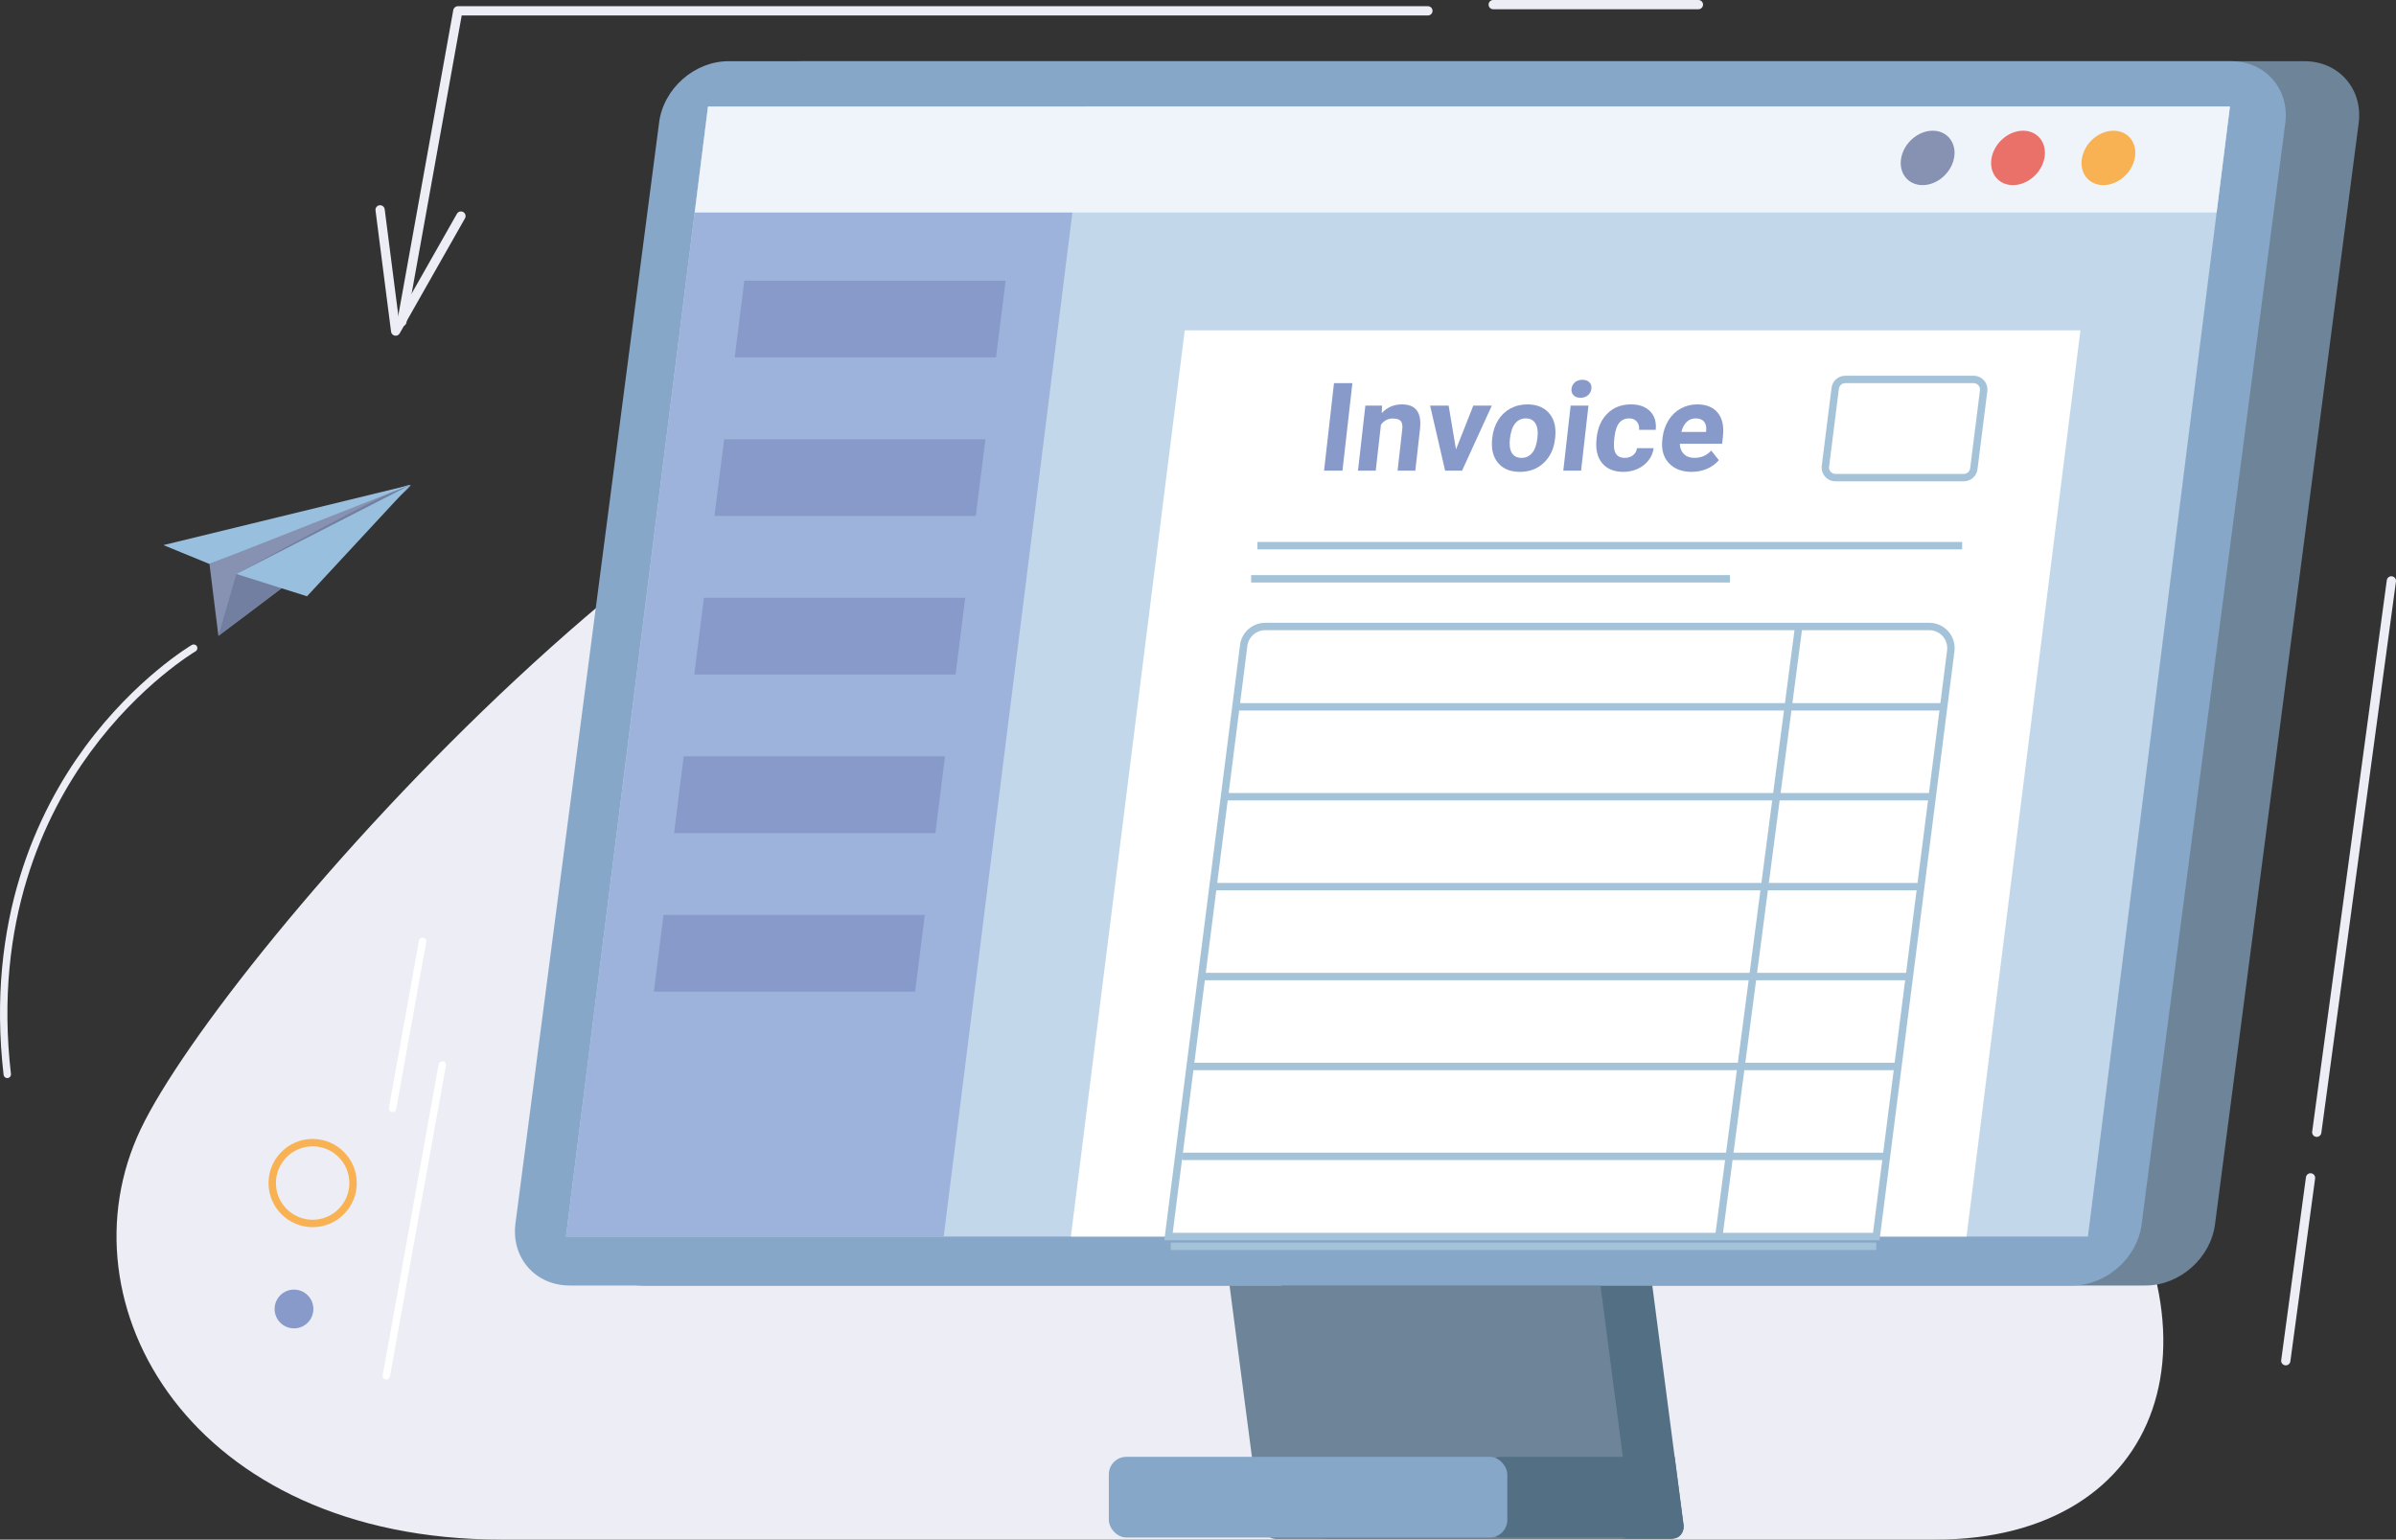
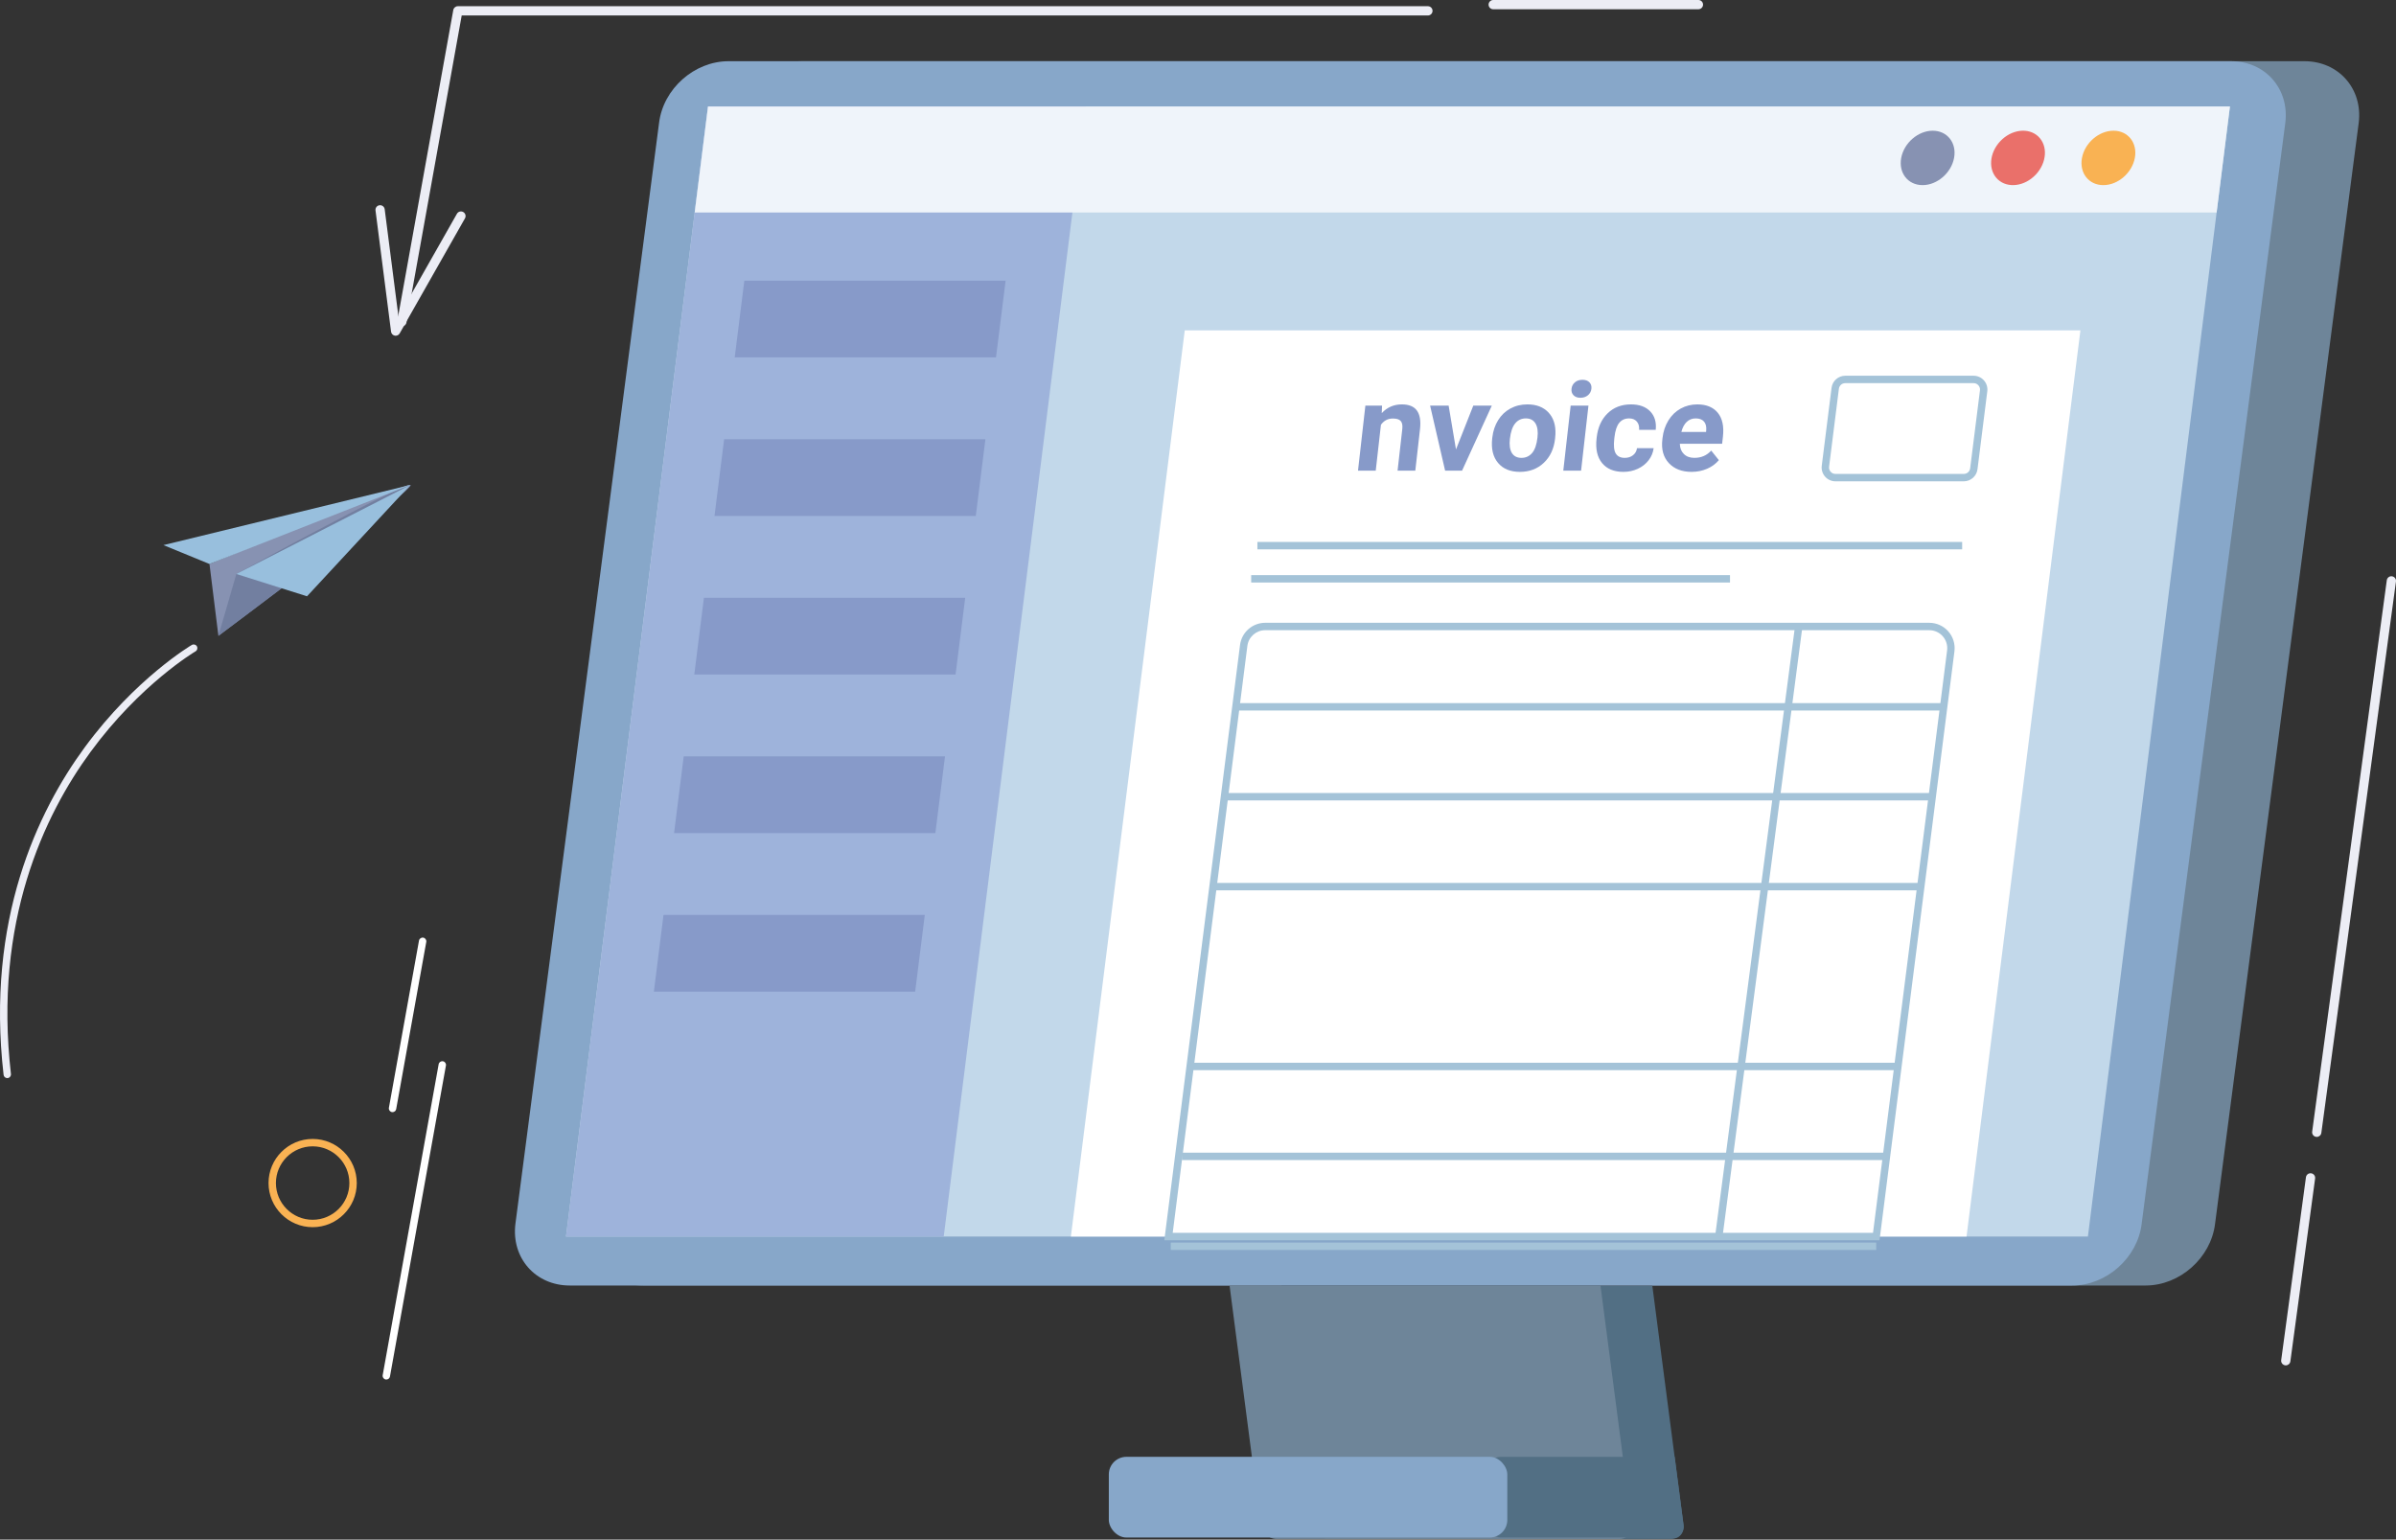
<svg xmlns="http://www.w3.org/2000/svg" id="uuid-a7fd80c2-cb31-4cbd-b813-52e4716c302e" viewBox="0 0 777.696 499.77">
  <rect x="0" y="0" width="777.696" height="499.77" fill="#333333" stroke="none" />
-   <path d="m162.734,499.77h465.577c74.008,0,98.229-67.288,45.75-135.922-52.478-68.634-240.862-236.855-326.98-242.238-103.836-6.491-274.502,188.407-301.414,244.929-26.912,56.522,16.147,133.231,117.067,133.231Z" fill="#ecedf5" stroke-width="0" />
+   <path d="m162.734,499.77h465.577Z" fill="#ecedf5" stroke-width="0" />
  <path d="m67.991,183.082l2.897,23.324s64.774-48.633,62.275-48.978c-2.499-.345-65.171,25.654-65.171,25.654Z" fill="#8792b2" stroke-width="0" />
  <path d="m76.713,186.323l-5.825,20.084s65.274-48.564,62.275-48.978c-2.999-.414-56.449,28.894-56.449,28.894Z" fill="#727fa0" stroke-width="0" />
  <path d="m2.357,349.969c-.602,0-1.121-.452-1.192-1.064-5.792-50.302,11.109-85.554,26.307-106.27,16.475-22.456,34.608-33.172,34.79-33.277.575-.334,1.309-.139,1.642.432.334.573.14,1.308-.432,1.642-.178.104-17.948,10.622-34.127,32.711-14.911,20.357-31.49,55.01-25.793,104.488.076.658-.397,1.255-1.056,1.33-.046.005-.093.008-.139.008Z" fill="#ecedf5" stroke-width="0" />
  <polygon points="53.046 176.946 67.991 183.082 133.162 157.429 53.046 176.946" fill="#98bfdd" stroke-width="0" />
  <polygon points="76.713 186.323 133.162 157.429 99.655 193.563 76.713 186.323" fill="#98bfdd" stroke-width="0" />
  <path d="m130.441,105.954c-.088,0-.178-.008-.267-.024-.816-.147-1.358-.928-1.212-1.743L147.128,3.255c.129-.715.751-1.236,1.478-1.236h314.869c.829,0,1.501.673,1.501,1.501s-.672,1.501-1.501,1.501H149.86l-17.944,99.696c-.131.726-.764,1.236-1.476,1.236Z" fill="#ecedf5" stroke-width="0" />
  <path d="m125.395,447.814c-.071,0-.142-.006-.214-.02-.653-.117-1.086-.741-.969-1.395l18.165-100.932c.117-.652.741-1.087,1.395-.969.653.117,1.086.741.969,1.395l-18.165,100.932c-.104.58-.61.988-1.18.988Z" fill="#fff" stroke-width="0" />
  <path d="m127.413,361.013c-.071,0-.142-.006-.214-.019-.653-.117-1.086-.741-.969-1.395l9.765-54.254c.117-.653.741-1.083,1.395-.969.653.117,1.086.741.969,1.395l-9.765,54.254c-.104.58-.61.988-1.18.988Z" fill="#fff" stroke-width="0" />
  <path d="m128.421,108.982c-.096,0-.193-.009-.29-.029-.634-.124-1.117-.641-1.199-1.282l-5.046-39.364c-.105-.822.476-1.574,1.299-1.68.815-.101,1.574.476,1.68,1.299l4.474,34.898,18.971-33.429c.409-.72,1.326-.975,2.046-.565.721.409.974,1.326.565,2.046l-21.193,37.345c-.271.476-.773.761-1.306.761Z" fill="#ecedf5" stroke-width="0" />
  <path d="m551.275,3.003h-66.607c-.829,0-1.501-.673-1.501-1.501s.673-1.501,1.501-1.501h66.607c.829,0,1.501.673,1.501,1.501s-.673,1.501-1.501,1.501Z" fill="#ecedf5" stroke-width="0" />
  <path d="m751.976,369.051c-.067,0-.135-.004-.204-.014-.821-.111-1.397-.868-1.286-1.689l24.221-178.986c.111-.821.865-1.405,1.689-1.286.821.111,1.397.868,1.286,1.689l-24.221,178.986c-.102.753-.746,1.3-1.486,1.3Z" fill="#ecedf5" stroke-width="0" />
  <path d="m741.925,443.214c-.067,0-.135-.004-.204-.014-.821-.111-1.397-.868-1.286-1.689l8.032-59.36c.111-.822.863-1.403,1.689-1.286.821.111,1.397.868,1.286,1.689l-8.032,59.36c-.102.753-.746,1.3-1.485,1.3Z" fill="#ecedf5" stroke-width="0" />
  <path d="m101.481,398.357c-7.897,0-14.321-6.425-14.321-14.322s6.424-14.322,14.321-14.322,14.32,6.425,14.32,14.322-6.424,14.322-14.32,14.322Zm0-26.243c-6.572,0-11.919,5.347-11.919,11.92s5.346,11.92,11.919,11.92,11.918-5.347,11.918-11.92-5.347-11.92-11.918-11.92Z" fill="#f9b253" stroke-width="0" />
-   <path d="m99.874,420.465c2.456,2.457,2.456,6.44,0,8.897-2.456,2.457-6.439,2.457-8.896,0s-2.456-6.44,0-8.897,6.439-2.457,8.896,0Z" fill="#879ac9" stroke-width="0" />
  <path d="m747.995,19.87h-487.717c-11.081,0-21.168,8.95-22.529,19.99l-46.632,357.44c-1.361,11.04,6.519,19.99,17.601,19.99h487.717c11.081,0,21.168-8.95,22.529-19.99l46.632-357.44c1.361-11.04-6.52-19.99-17.601-19.99Z" fill="#6e8599" stroke-width="0" />
  <path d="m724.169,19.87H236.452c-11.081,0-21.168,8.95-22.529,19.99l-46.632,357.44c-1.361,11.04,6.519,19.99,17.601,19.99h487.717c11.081,0,21.168-8.95,22.529-19.99l46.632-357.44c1.361-11.04-6.519-19.99-17.601-19.99Z" fill="#87a7c9" stroke-width="0" />
  <polygon points="723.795 34.565 719.472 68.983 677.698 401.389 183.71 401.389 225.485 68.983 229.808 34.565 723.795 34.565" fill="#c2d8ea" stroke-width="0" />
  <polygon points="352.412 34.565 348.089 68.983 306.314 401.389 183.71 401.389 225.485 68.983 229.808 34.565 352.412 34.565" fill="#9eb3db" stroke-width="0" />
  <polygon points="326.409 91.098 323.419 114.912 323.281 116.005 238.471 116.005 238.609 114.912 241.599 91.098 326.409 91.098" fill="#879ac9" stroke-width="0" />
  <polygon points="319.849 142.573 316.859 166.387 316.721 167.48 231.911 167.48 232.05 166.387 235.04 142.573 319.849 142.573" fill="#879ac9" stroke-width="0" />
  <polygon points="313.29 194.049 310.3 217.863 310.162 218.956 225.352 218.956 225.49 217.863 228.48 194.049 313.29 194.049" fill="#879ac9" stroke-width="0" />
  <polygon points="306.73 245.524 303.74 269.339 303.602 270.431 218.792 270.431 218.93 269.339 221.92 245.524 306.73 245.524" fill="#879ac9" stroke-width="0" />
  <polygon points="300.17 297 297.18 320.814 297.042 321.907 212.232 321.907 212.37 320.814 215.36 297 300.17 297" fill="#879ac9" stroke-width="0" />
  <polygon points="723.795 34.565 719.472 68.983 225.485 68.983 229.808 34.565 723.795 34.565" fill="#eff4fa" stroke-width="0" />
  <path d="m634.255,51.262c-.909,4.878-5.487,8.832-10.225,8.832s-7.843-3.954-6.934-8.832c.909-4.878,5.487-8.832,10.225-8.832s7.843,3.954,6.934,8.832Z" fill="#8792b2" stroke-width="0" />
  <ellipse cx="655.012" cy="51.262" rx="9.577" ry="7.912" transform="translate(168.183 492.472) rotate(-46.661)" fill="#ea706a" stroke-width="0" />
  <path d="m692.929,51.262c-.909,4.878-5.487,8.832-10.226,8.832s-7.843-3.954-6.934-8.832c.909-4.878,5.487-8.832,10.226-8.832s7.843,3.954,6.934,8.832Z" fill="#f9b253" stroke-width="0" />
  <polygon points="675.266 107.238 638.301 401.389 347.585 401.389 384.55 107.238 675.266 107.238" fill="#fff" stroke-width="0" />
  <path d="m610.06,402.59h-232.145l.173-1.353,24.405-191.879c.521-4.101,4.031-7.193,8.165-7.193h215.551c2.363,0,4.615,1.017,6.177,2.791,1.562,1.773,2.287,4.135,1.989,6.48l-24.313,191.155Zm-229.418-2.402h227.303l24.046-189.055c.211-1.66-.302-3.333-1.409-4.589-1.107-1.256-2.7-1.976-4.374-1.976h-215.551c-2.927,0-5.413,2.19-5.783,5.094l-24.232,190.527Z" fill="#a4c3d8" stroke-width="0" />
  <rect x="471.3" y="301.513" width="199.032" height="2.402" transform="translate(196.554 829.397) rotate(-82.54)" fill="#a4c3d8" stroke-width="0" />
  <path d="m637.417,156.242h-41.669c-1.283,0-2.507-.552-3.356-1.515-.85-.962-1.245-2.246-1.086-3.52l3.181-25.315c.281-2.234,2.191-3.919,4.441-3.919h41.669c1.283,0,2.507.552,3.356,1.515.85.962,1.245,2.246,1.086,3.52l-3.182,25.315c-.281,2.234-2.19,3.919-4.441,3.919Zm-38.488-31.866c-1.043,0-1.928.78-2.058,1.816l-3.181,25.314c-.076.6.103,1.179.503,1.632.399.453.951.702,1.555.702h41.669c1.043,0,1.928-.78,2.058-1.815l3.182-25.315c.075-.6-.103-1.18-.503-1.632-.399-.453-.951-.702-1.555-.702h-41.669Z" fill="#a4c3d8" stroke-width="0" />
  <rect x="401.709" y="228.238" width="228.976" height="2.402" fill="#a4c3d8" stroke-width="0" />
  <rect x="398.092" y="257.424" width="228.976" height="2.402" fill="#a4c3d8" stroke-width="0" />
  <rect x="394.476" y="286.611" width="228.976" height="2.402" fill="#a4c3d8" stroke-width="0" />
-   <rect x="390.86" y="315.797" width="228.976" height="2.402" fill="#a4c3d8" stroke-width="0" />
  <rect x="387.243" y="344.983" width="228.976" height="2.402" fill="#a4c3d8" stroke-width="0" />
  <rect x="383.627" y="374.17" width="228.976" height="2.402" fill="#a4c3d8" stroke-width="0" />
  <rect x="380.011" y="403.356" width="228.977" height="2.402" fill="#a4c3d8" stroke-width="0" />
  <rect x="408.128" y="175.923" width="228.751" height="2.402" fill="#a4c3d8" stroke-width="0" />
  <rect x="406.109" y="186.689" width="155.417" height="2.402" fill="#a4c3d8" stroke-width="0" />
-   <path d="m435.741,152.785h-5.974l3.221-28.425h5.974l-3.221,28.425Z" fill="#879ac9" stroke-width="0" />
  <path d="m448.59,131.662l-.097,2.44c1.754-1.887,3.925-2.831,6.515-2.831,2.283,0,3.908.658,4.875,1.972.966,1.315,1.314,3.28,1.045,5.896l-1.546,13.646h-5.755l1.53-13.51c.136-1.197-.031-2.066-.501-2.606-.47-.54-1.322-.81-2.556-.81-1.62,0-2.912.677-3.875,2.03l-1.687,14.896h-5.756l2.393-21.123h5.417Z" fill="#879ac9" stroke-width="0" />
  <path d="m472.588,145.894l5.616-14.232h6.014l-9.662,21.123h-5.497l-4.875-21.123h6.014l2.39,14.232Z" fill="#879ac9" stroke-width="0" />
  <path d="m484.377,142.028c.237-2.095.86-3.963,1.87-5.603,1.008-1.64,2.337-2.909,3.986-3.807,1.648-.898,3.494-1.347,5.539-1.347,2.907,0,5.182.872,6.823,2.616,1.641,1.744,2.398,4.113,2.271,7.106l-.124,1.445c-.367,3.241-1.584,5.841-3.651,7.799-2.068,1.959-4.655,2.938-7.761,2.938s-5.475-.976-7.107-2.928c-1.631-1.952-2.256-4.607-1.876-7.965l.029-.254Zm5.71.4c-.227,2.007-.016,3.542.633,4.605.65,1.062,1.691,1.594,3.126,1.594,1.394,0,2.542-.525,3.444-1.574.902-1.049,1.485-2.728,1.745-5.035.223-1.968.005-3.493-.656-4.576-.661-1.081-1.702-1.622-3.122-1.622-1.408,0-2.557.538-3.449,1.613-.892,1.075-1.466,2.741-1.721,4.995Z" fill="#879ac9" stroke-width="0" />
  <path d="m513.19,152.785h-5.775l2.393-21.123h5.775l-2.393,21.123Zm-3.102-26.589c.096-.846.464-1.542,1.103-2.089.64-.546,1.457-.82,2.453-.82.982,0,1.734.274,2.257.82.522.547.735,1.243.639,2.089-.097.859-.473,1.562-1.125,2.108-.653.547-1.464.82-2.433.82s-1.718-.273-2.247-.82c-.529-.547-.745-1.249-.648-2.108Z" fill="#879ac9" stroke-width="0" />
  <path d="m527.362,148.627c1.062,0,1.958-.286,2.686-.859.729-.572,1.16-1.334,1.295-2.284h5.397c-.176,1.432-.722,2.743-1.641,3.934-.918,1.191-2.095,2.115-3.53,2.772s-2.976.986-4.622.986c-3.081,0-5.401-.96-6.962-2.879-1.561-1.92-2.151-4.571-1.767-7.955l.042-.371c.369-3.253,1.545-5.85,3.531-7.789,1.986-1.939,4.518-2.909,7.599-2.909,2.695,0,4.771.752,6.227,2.255,1.456,1.503,2.056,3.504,1.799,6.003h-5.397c.098-1.099-.146-1.992-.732-2.679-.586-.687-1.424-1.03-2.512-1.03-1.341,0-2.407.479-3.2,1.437-.793.958-1.31,2.513-1.554,4.663l-.066.586c-.247,2.177-.085,3.741.484,4.693.569.952,1.544,1.428,2.925,1.428Z" fill="#879ac9" stroke-width="0" />
  <path d="m549.072,153.175c-3.16,0-5.624-.95-7.394-2.85-1.77-1.9-2.475-4.431-2.117-7.594l.062-.547c.24-2.122.874-4.018,1.899-5.691,1.026-1.672,2.357-2.961,3.993-3.865,1.636-.905,3.436-1.357,5.401-1.357,2.947,0,5.164.911,6.65,2.733s2.04,4.405,1.661,7.75l-.261,2.304h-13.721c.03,1.38.466,2.486,1.307,3.319.841.833,1.979,1.249,3.413,1.249,2.217,0,4.038-.788,5.465-2.362l2.476,3.104c-.999,1.198-2.272,2.132-3.822,2.801-1.55.67-3.221,1.005-5.013,1.005Zm1.309-17.355c-1.142,0-2.111.379-2.907,1.137-.796.758-1.374,1.844-1.733,3.255h8.005l.052-.451c.115-1.255-.12-2.226-.706-2.912-.586-.686-1.49-1.029-2.711-1.029Z" fill="#879ac9" stroke-width="0" />
  <path d="m544.413,499.095c-.576.306-1.249.48-1.987.48h-111.239c-.733,0-1.441-.168-2.089-.48-1.603-.739-2.828-2.288-3.05-4.083l-2.882-22.109-7.247-55.566h120.388l7.247,55.566,2.888,22.109c.216,1.789-.624,3.333-2.029,4.083Z" fill="#526f84" stroke-width="0" />
  <path d="m527.591,499.095c-.576.306-1.249.48-1.981.48h-111.239c-.727,0-1.441-.168-2.089-.48-1.603-.739-2.828-2.288-3.05-4.083l-2.888-22.109-7.247-55.566h120.394l7.247,55.566,2.882,22.109c.222,1.789-.618,3.333-2.029,4.083Z" fill="#6e8599" stroke-width="0" />
  <path d="m544.413,499.095h-57.264c-2.516,0-4.557-2.041-4.557-4.557v-17.071c0-2.522,2.041-4.564,4.557-4.564h56.406l2.888,22.109c.216,1.789-.624,3.333-2.029,4.083Z" fill="#526f84" stroke-width="0" />
  <rect x="359.902" y="472.905" width="129.338" height="26.193" rx="5.707" ry="5.707" fill="#87a7c9" stroke-width="0" />
</svg>